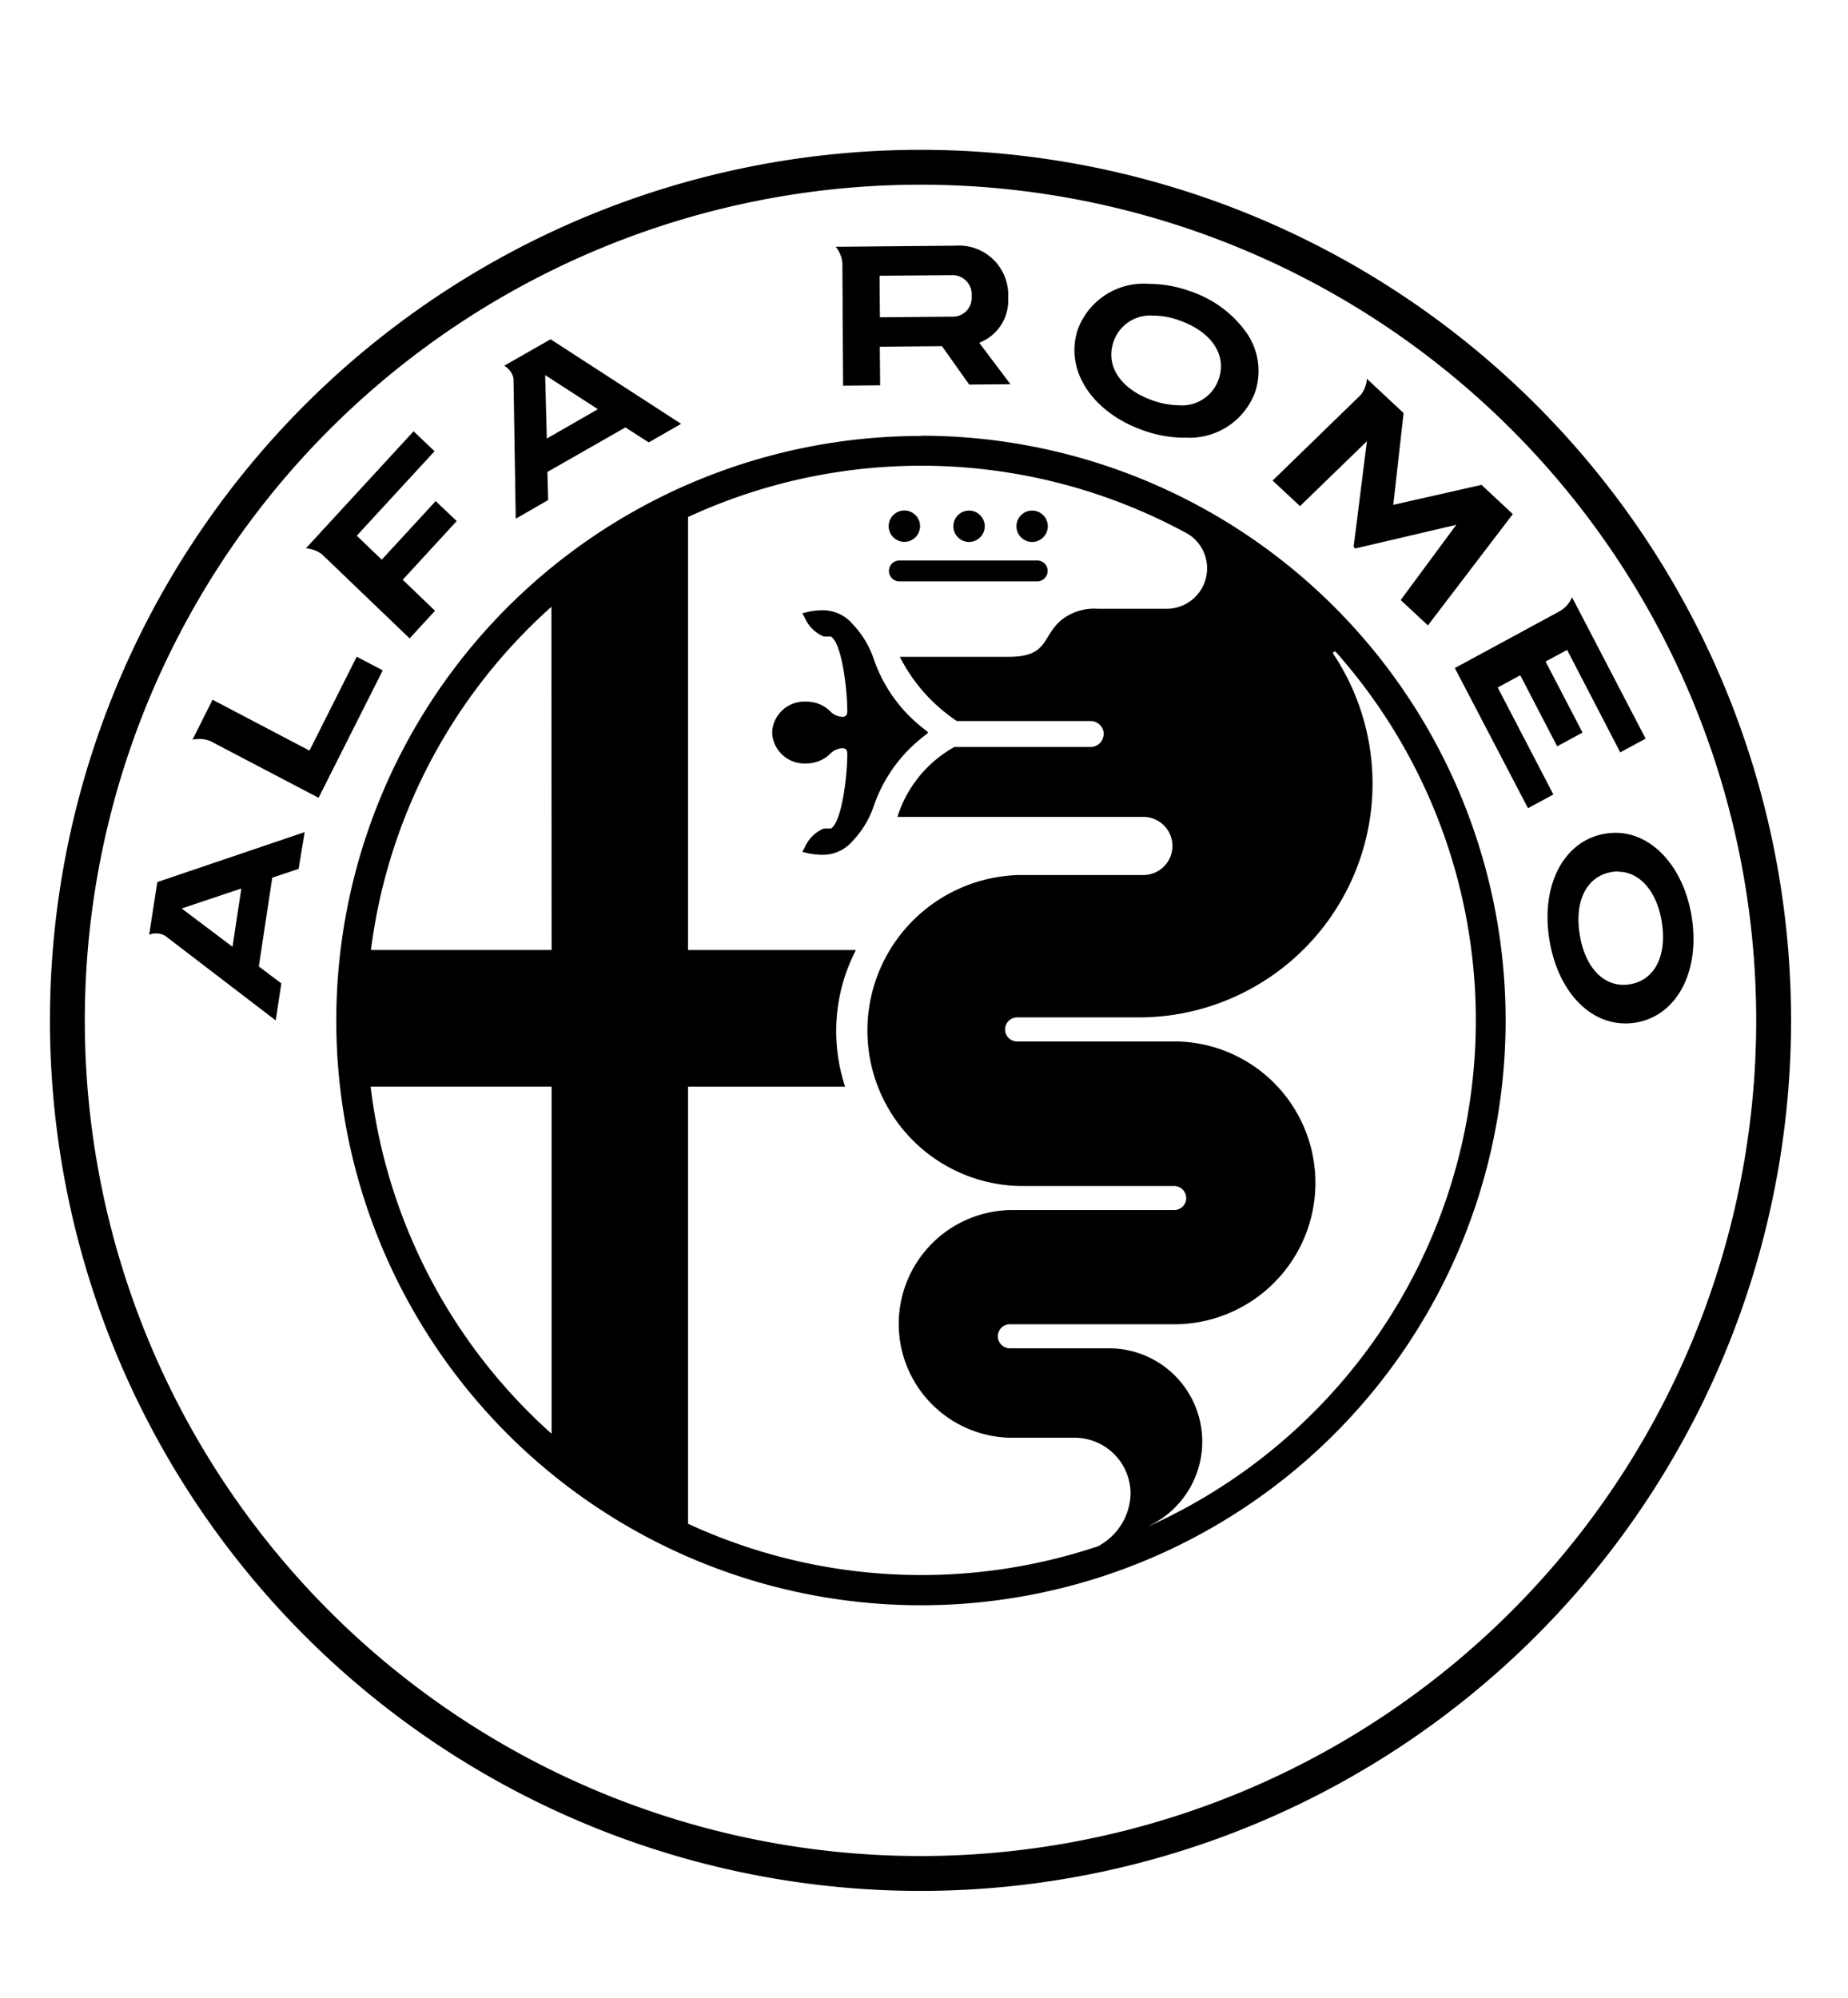
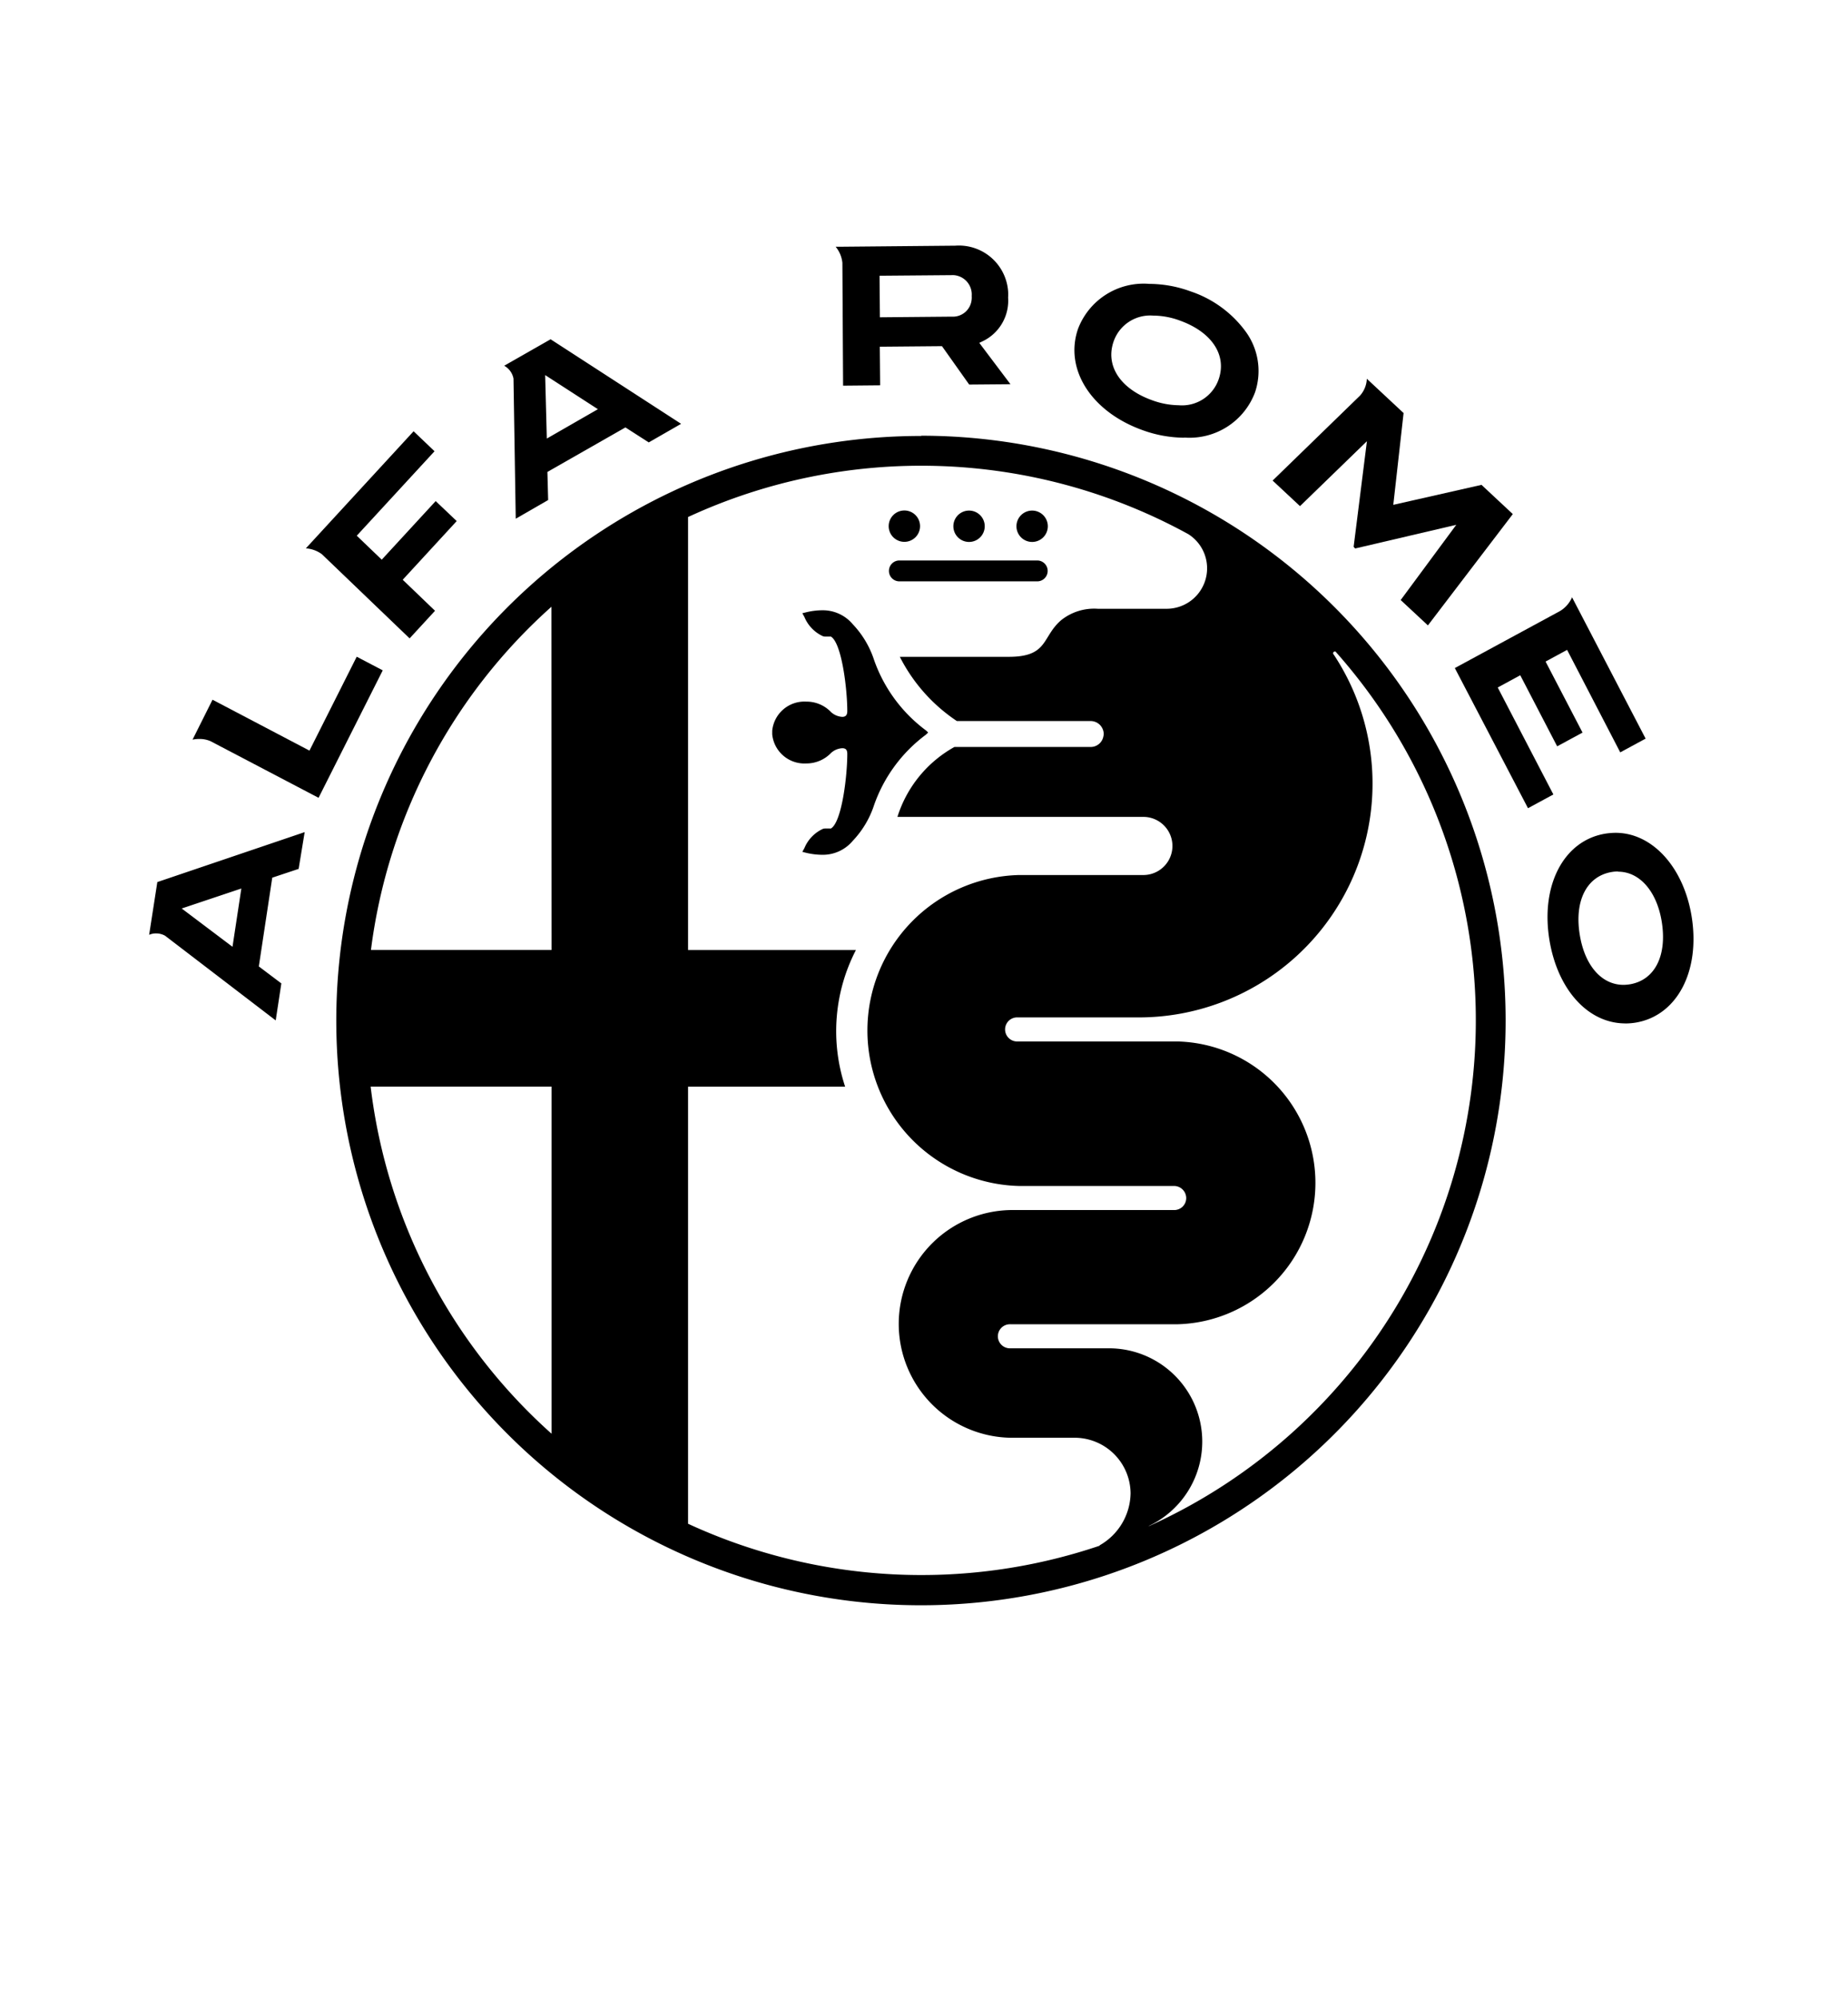
<svg xmlns="http://www.w3.org/2000/svg" width="37" height="40" viewBox="0 0 37 40">
  <g id="alfa-romeo" transform="translate(-848 -454)">
-     <rect id="Rettangolo_1162" data-name="Rettangolo 1162" width="37" height="40" transform="translate(848 454)" fill="none" />
    <g id="alfa_romeo_lookbook" data-name="alfa romeo lookbook" transform="translate(849 457)">
      <path id="Tracciato_6298" data-name="Tracciato 6298" d="M33.046,18.942c-.743,0-1.353-.669-1.519-1.665-.182-1.1.285-1.992,1.11-2.133a1.361,1.361,0,0,1,.215-.018c.732,0,1.356.684,1.519,1.661.182,1.1-.283,1.992-1.106,2.137a1.285,1.285,0,0,1-.219.019M32.9,15.9a.723.723,0,0,0-.131.011c-.5.087-.747.581-.635,1.259.1.614.437,1,.875,1a.871.871,0,0,0,.133-.012c.5-.087.744-.582.631-1.263-.1-.6-.442-.991-.872-.991M3.81,17.187h0a.365.365,0,0,0-.179-.047.344.344,0,0,0-.141.028l.164-1.056,2.95-1-.121.736-.528.176-.269,1.777.451.34-.113.741Zm.332-.546,1.017.767.177-1.167Zm25.49-4.814,2.107-1.142a.6.6,0,0,0,.24-.275l1.473,2.83-.508.275-1.064-2.052-.431.234.74,1.422-.508.275-.739-1.423-.451.245,1.114,2.142-.508.275ZM4.719,13.291a.546.546,0,0,0-.227-.044.582.582,0,0,0-.133.014l.4-.8L6.7,13.48,7.646,11.6l.521.273L6.882,14.425ZM6.948,9.547h0a.615.615,0,0,0-.32-.117L8.785,7.086l.419.4L7.647,9.177l.5.48L9.227,8.484l.421.4L8.567,10.059l.647.621-.509.553Zm21.6.918,1.113-1.506-2.025.474L27.606,9.4l.266-2.115-1.34,1.3-.548-.512,1.749-1.7a.535.535,0,0,0,.137-.339l.08.075.656.612L28.4,8.559l1.766-.4.627.585-1.7,2.229ZM10.785,6.032h0a.373.373,0,0,0-.186-.258l.929-.53,2.613,1.693-.648.372-.467-.3L11.464,7.9l.015.563-.649.374Zm.667,1.2,1.023-.588-1.056-.683Zm12.761-.017a2.484,2.484,0,0,1-.837-.153c-1.024-.369-1.566-1.221-1.288-2.027a1.405,1.405,0,0,1,1.427-.9,2.422,2.422,0,0,1,.826.15,2.25,2.25,0,0,1,1.115.821,1.338,1.338,0,0,1,.176,1.2,1.4,1.4,0,0,1-1.414.906ZM23.6,4.771a.774.774,0,0,0-.8.518c-.168.486.135.948.772,1.176a1.6,1.6,0,0,0,.532.1.776.776,0,0,0,.8-.521c.167-.483-.137-.944-.776-1.174a1.558,1.558,0,0,0-.529-.1M17.37,3.713a.6.6,0,0,0-.135-.322h.131l2.265-.021a.988.988,0,0,1,1.057.914,1.012,1.012,0,0,1,0,.125.9.9,0,0,1-.5.87l-.077.037.624.828-.826.007-.545-.769-1.245.011.007.773-.742.007Zm.744.259.007.832,1.438-.013a.377.377,0,0,0,.4-.355.343.343,0,0,0,0-.059A.388.388,0,0,0,19.6,3.96h-.041Z" transform="translate(-1.504 -1.451)" />
-       <path id="Tracciato_6299" data-name="Tracciato 6299" d="M17.43,0a17.43,17.43,0,1,0,17.43,17.43A17.429,17.429,0,0,0,17.43,0m0,34.162A16.732,16.732,0,1,1,34.162,17.43,16.733,16.733,0,0,1,17.43,34.162" />
      <path id="Tracciato_6300" data-name="Tracciato 6300" d="M24.007,12.184a.314.314,0,1,0-.314-.314.314.314,0,0,0,.314.314m-1.263,0a.314.314,0,1,0-.314-.314.314.314,0,0,0,.314.314m-.857,3.852L21.926,16l-.039-.038a2.989,2.989,0,0,1-1.046-1.419,1.89,1.89,0,0,0-.425-.711.782.782,0,0,0-.608-.28,1.38,1.38,0,0,0-.335.043l-.067.016.042.076a.729.729,0,0,0,.374.386.19.19,0,0,0,.051.006h.087a.049.049,0,0,1,.018,0c.215.125.328,1.041.328,1.494,0,.077-.033.113-.1.113a.363.363,0,0,1-.223-.093.676.676,0,0,0-.5-.212.648.648,0,0,0-.68.582v.074a.648.648,0,0,0,.68.582.684.684,0,0,0,.5-.212.36.36,0,0,1,.223-.093c.072,0,.1.035.1.113,0,.457-.113,1.373-.328,1.494a.049.049,0,0,1-.018,0h-.087a.189.189,0,0,0-.051.006.731.731,0,0,0-.374.386l-.042.076.067.017a1.441,1.441,0,0,0,.335.042.781.781,0,0,0,.608-.28,1.888,1.888,0,0,0,.425-.711,2.985,2.985,0,0,1,1.046-1.419m-.1-5.976a11.706,11.706,0,1,0,11.7,11.709v-.006A11.706,11.706,0,0,0,21.786,10.057m-7.4,19.983a11.078,11.078,0,0,1-3.623-6.95h3.623Zm0-9.686H10.769a11.083,11.083,0,0,1,3.613-6.872ZM25.358,32.282a11.141,11.141,0,0,1-8.24-.44V23.091h3.145a3.536,3.536,0,0,1,.216-2.736H17.118v-8.67a11.122,11.122,0,0,1,10.016.343.81.81,0,0,1-.431,1.494H25.321a1.058,1.058,0,0,0-.736.231c-.386.335-.253.731-1.044.731H21.358A3.386,3.386,0,0,0,22.5,15.77h2.679a.261.261,0,0,1,.241.162.252.252,0,0,1,.02.094.2.2,0,0,1-.006.048.258.258,0,0,1-.255.215H22.451a2.437,2.437,0,0,0-1.141,1.4h4.924a.582.582,0,0,1,0,1.164h-2.49a3.114,3.114,0,0,0,0,6.226h3.107a.244.244,0,0,1,.241.244.24.24,0,0,1-.24.238H23.664a2.28,2.28,0,1,0,0,4.559h1.206a1.121,1.121,0,0,1,1.108,1.114,1.219,1.219,0,0,1-.62,1.04m.988-.39-.039.019.036-.017a1.868,1.868,0,0,0-.8-3.557H23.577a.241.241,0,0,1-.031-.481.144.144,0,0,1,.031,0H26.9a2.832,2.832,0,0,0,0-5.663H23.691a.241.241,0,0,1,0-.481h2.45a4.682,4.682,0,0,0,3.911-7.255l-.013-.017a.043.043,0,0,1-.006-.02.034.034,0,0,1,.034-.034.021.021,0,0,1,.023.011,11.107,11.107,0,0,1-3.744,17.5m-5-18.916h2.763a.209.209,0,1,0,0-.418H21.349a.209.209,0,1,0,0,.418m.1-.791a.314.314,0,1,0-.314-.314.314.314,0,0,0,.314.314" transform="translate(-4.342 -4.333)" />
    </g>
  </g>
</svg>